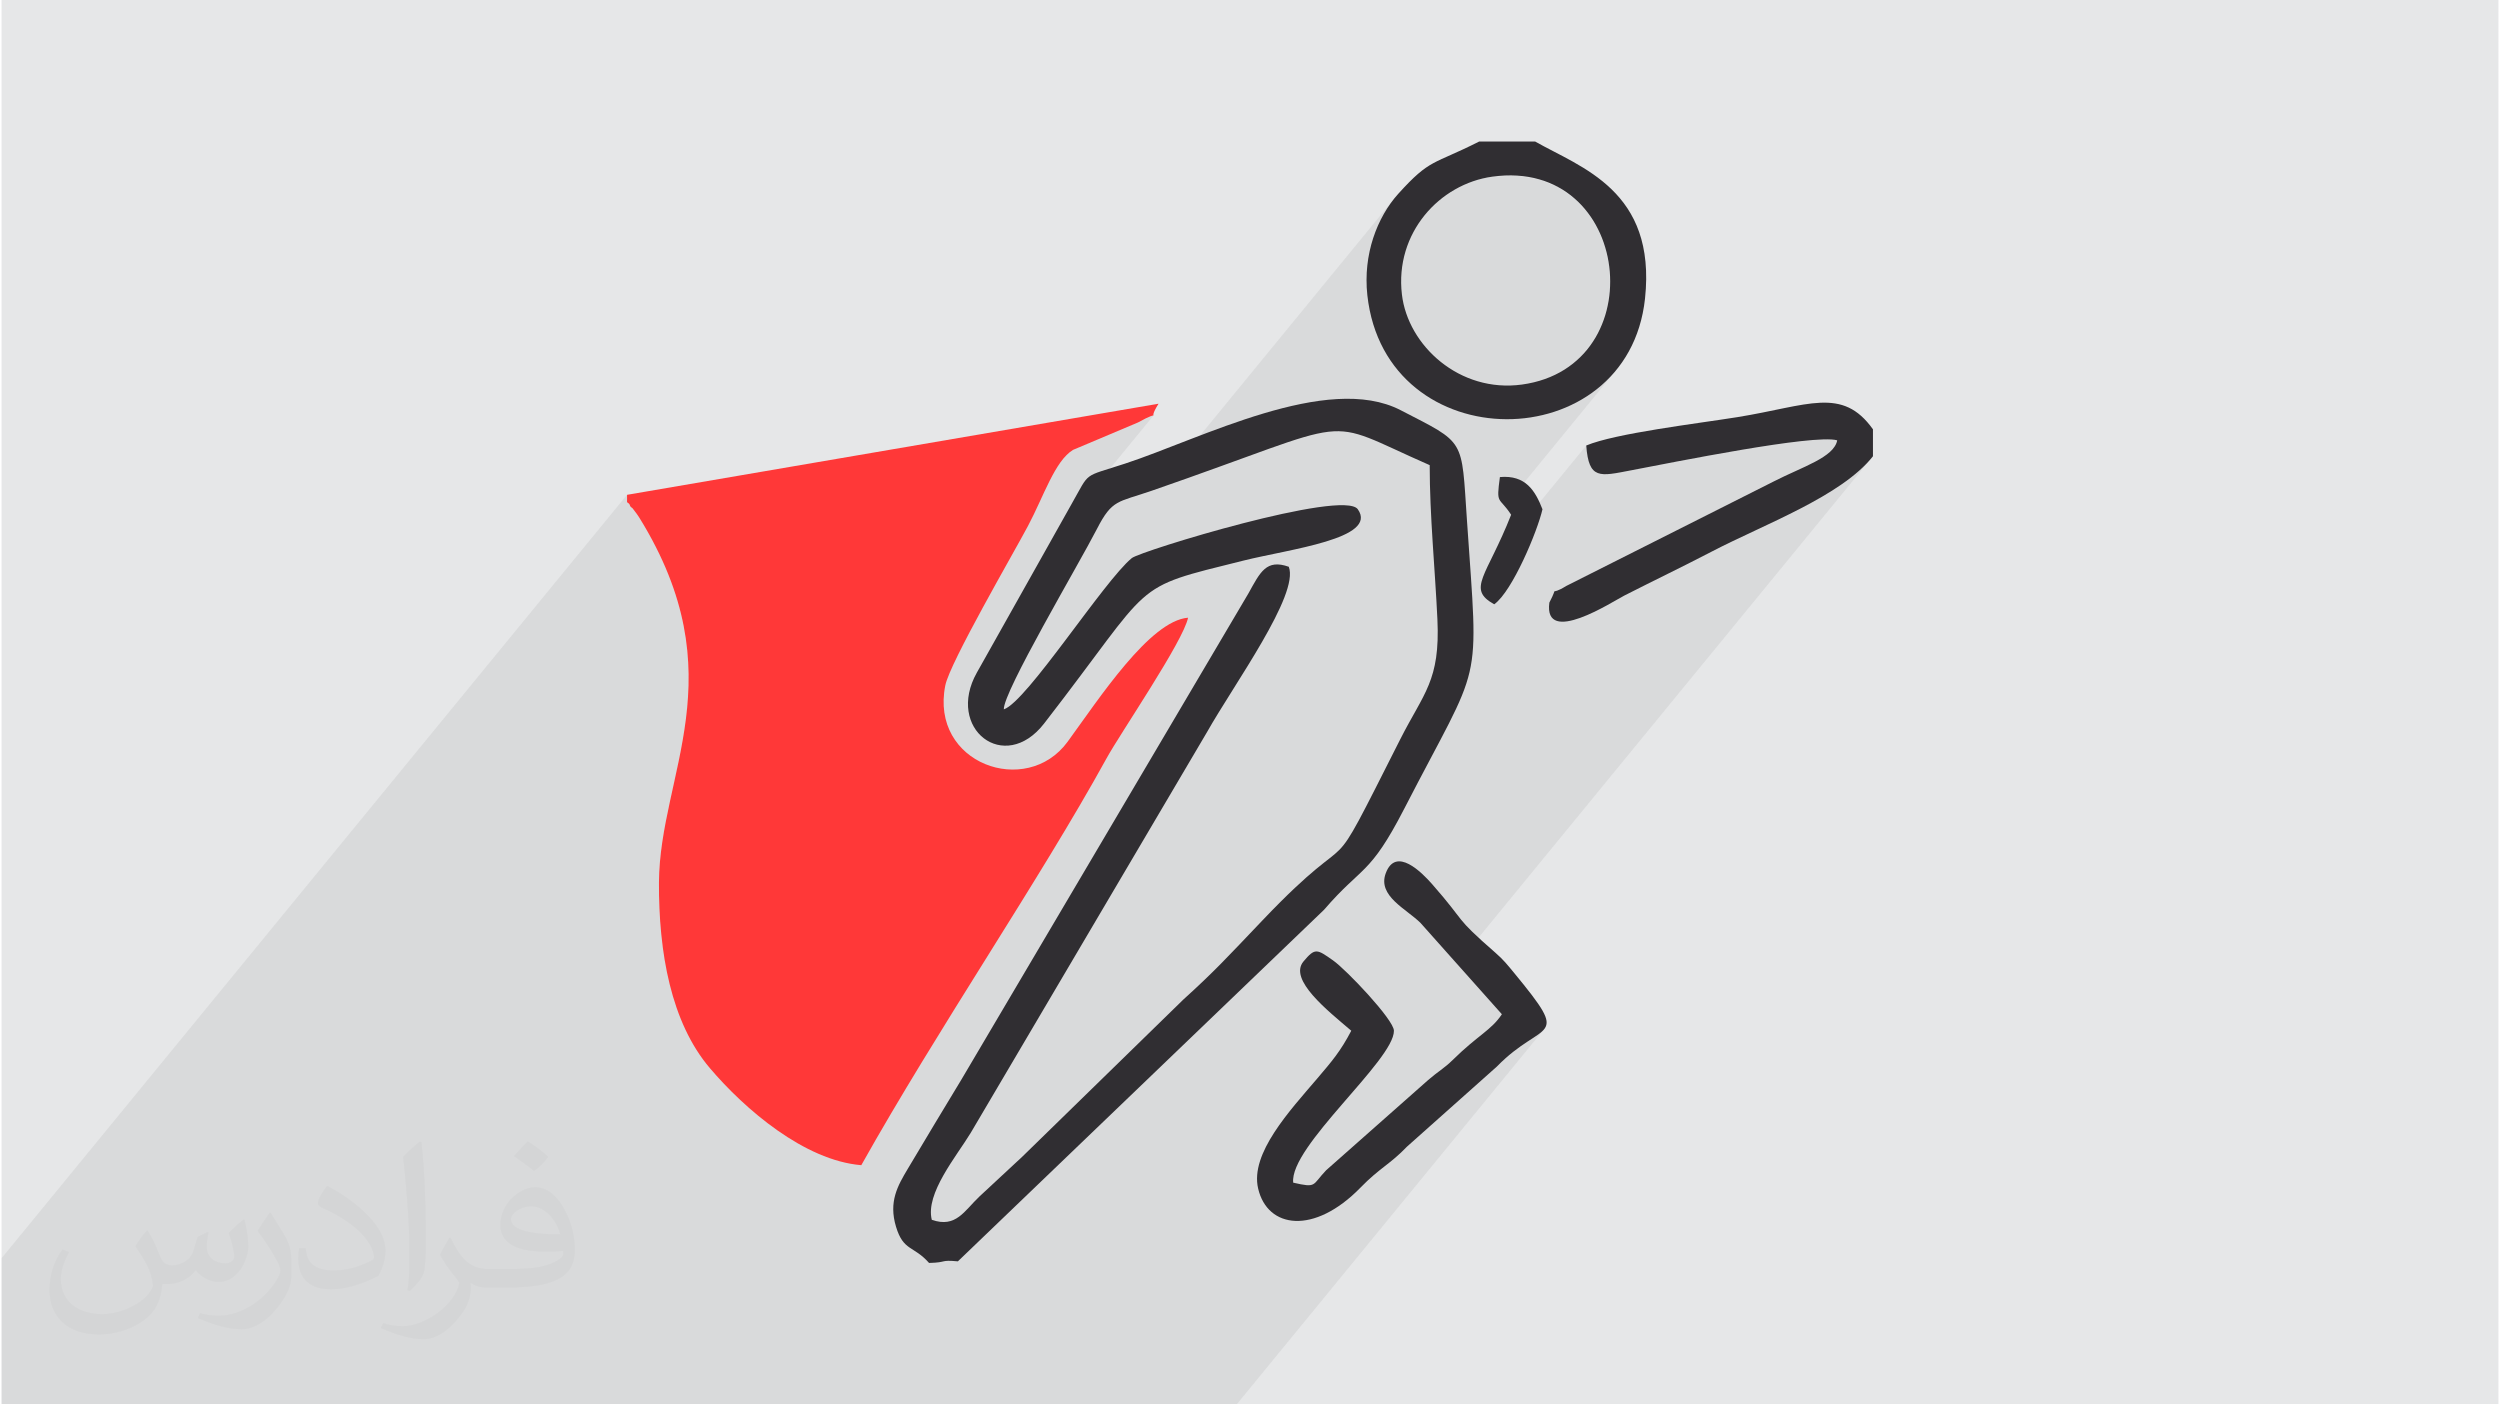
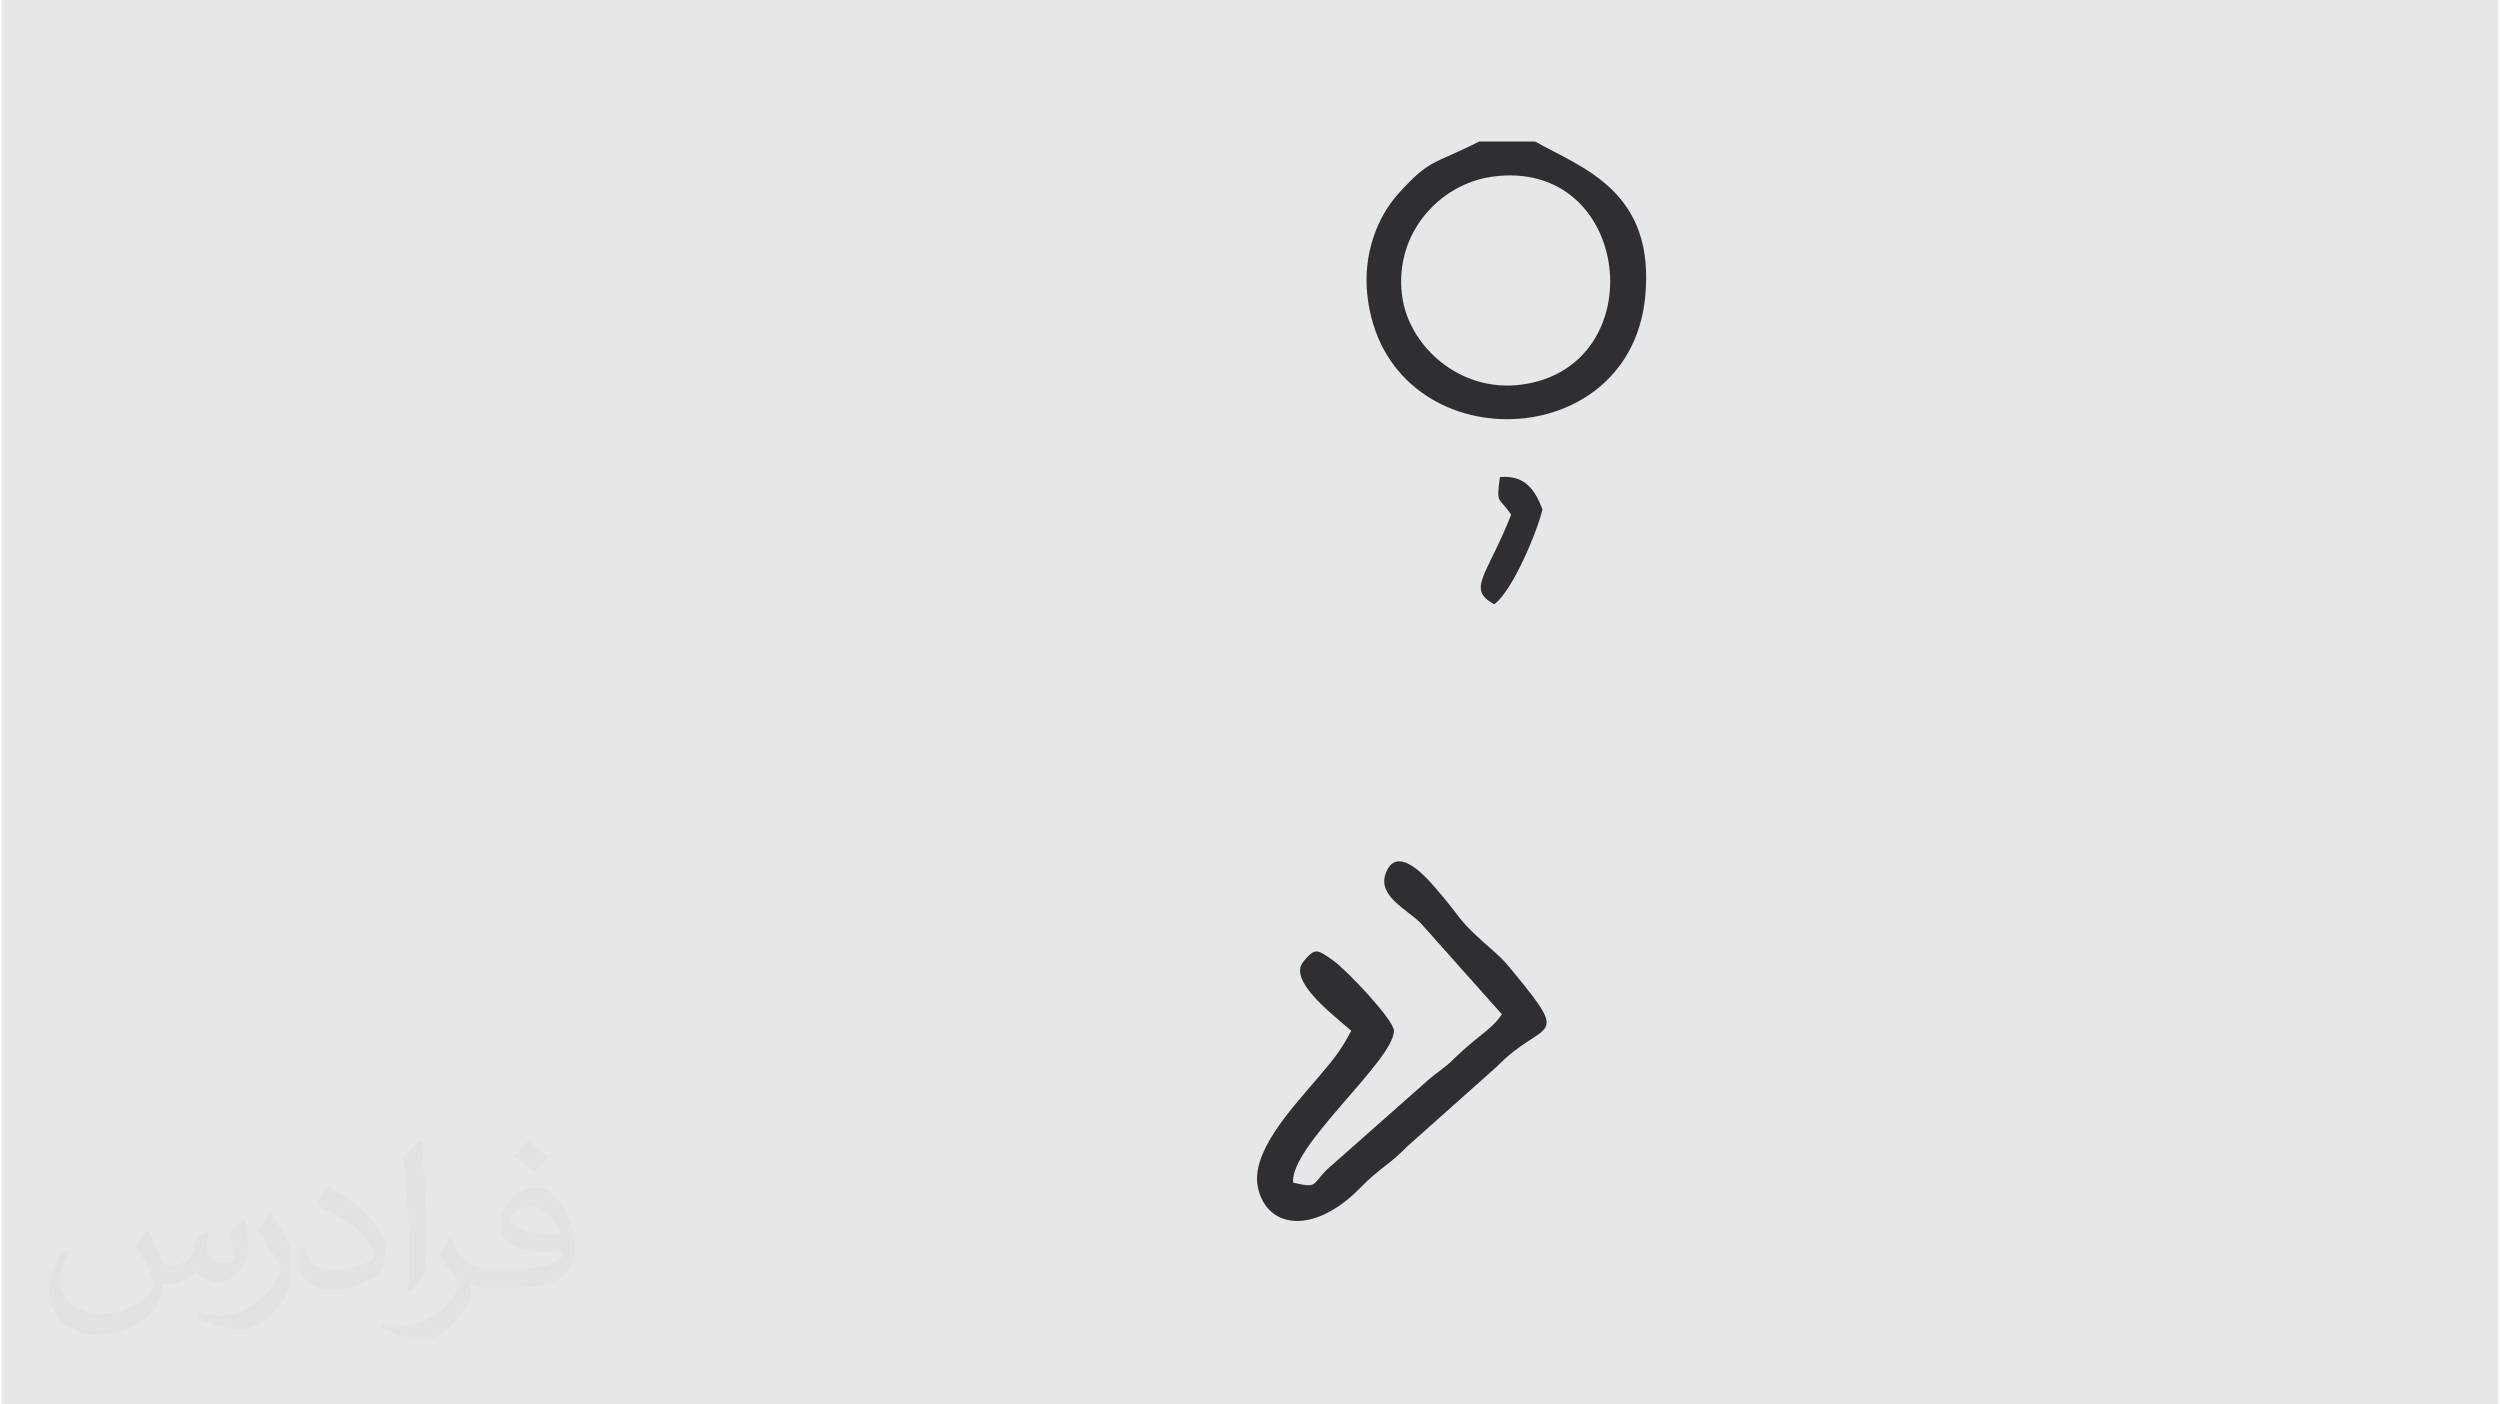
<svg xmlns="http://www.w3.org/2000/svg" xml:space="preserve" width="356px" height="200px" version="1.0" shape-rendering="geometricPrecision" text-rendering="geometricPrecision" image-rendering="optimizeQuality" fill-rule="evenodd" clip-rule="evenodd" viewBox="0 0 35600 20025">
  <g id="Layer_x0020_1">
    <g id="_2823933938912">
      <path fill="#E6E7E8" d="M0 0l35600 0 0 20025 -35600 0 0 -20025z" />
      <path fill="#373435" fill-opacity="0.031" d="M2082 17547c68,103 112,202 155,312 32,64 49,183 199,183 44,0 107,-14 163,-45 63,-33 111,-83 136,-159l60 -202 146 -72 10 10c-20,76 -25,149 -25,206 0,169 146,233 262,233 68,0 129,-33 129,-95 0,-80 -34,-216 -78,-338 68,-68 136,-136 214,-192l12 7c34,144 53,286 53,381 0,93 -41,196 -75,264 -70,132 -194,237 -344,237 -114,0 -241,-57 -328,-163l-5 0c-82,101 -208,194 -412,194l-63 0c-10,134 -39,229 -83,314 -121,237 -480,404 -818,404 -470,0 -706,-272 -706,-633 0,-223 73,-431 185,-578l92 37c-70,134 -116,262 -116,386 0,338 274,499 592,499 293,0 657,-187 723,-404 -25,-237 -114,-349 -250,-565 41,-72 94,-145 160,-221l12 0 0 0zm5421 -1274c99,62 196,136 291,220 -53,75 -119,143 -201,202 -95,-76 -190,-142 -287,-212 66,-74 131,-146 197,-210l0 0zm51 926c-160,0 -291,105 -291,183 0,167 320,219 703,217 -48,-196 -216,-400 -412,-400zm-359 895c208,0 390,-7 529,-42 155,-39 286,-117 286,-171 0,-14 0,-31 -5,-45 -87,8 -187,8 -274,8 -281,0 -498,-64 -582,-223 -22,-43 -37,-92 -37,-148 0,-153 66,-303 182,-406 97,-85 204,-139 313,-139 197,0 354,159 464,409 60,136 102,293 102,491 0,132 -37,243 -119,325 -153,149 -435,205 -867,205l-196 0 0 0 -51 0c-107,0 -184,-19 -245,-66l-10 0c3,24 5,49 5,72 0,97 -32,221 -97,320 -192,286 -400,410 -580,410 -182,0 -405,-70 -606,-161l36 -70c65,27 155,45 279,45 325,0 752,-313 805,-618 -12,-25 -33,-58 -65,-93 -95,-114 -155,-208 -211,-307 48,-95 92,-172 133,-240l17 -2c139,283 265,446 546,446l44 0 0 0 204 0 0 0zm-1408 299c24,-130 27,-277 27,-413l0 -202c0,-377 -49,-926 -88,-1283 68,-74 163,-160 238,-218l22 6c51,449 63,971 63,1452 0,126 -5,249 -17,340 -7,114 -73,200 -214,332l-31 -14zm-1449 -596c7,177 94,317 398,317 189,0 349,-49 526,-134 32,-14 49,-33 49,-49 0,-112 -85,-258 -228,-392 -139,-126 -323,-237 -495,-311 -59,-25 -78,-52 -78,-77 0,-51 68,-159 124,-235l19 -2c197,103 418,256 580,427 148,157 240,315 240,489 0,128 -38,249 -102,361 -215,109 -446,191 -674,191 -277,0 -466,-129 -466,-435 0,-33 0,-84 12,-150l95 0zm-501 -503l173 278c63,103 121,214 121,392l0 227c0,183 -117,379 -306,573 -148,132 -279,188 -400,188 -180,0 -386,-56 -624,-159l27 -70c75,20 162,37 269,37 342,-2 692,-252 852,-557 19,-35 27,-68 27,-91 0,-35 -20,-74 -34,-109 -88,-165 -185,-316 -292,-454 56,-88 112,-173 173,-258l14 3z" />
-       <path fill="#373435" fill-opacity="0.078" d="M22594 6352l-1397 1705 86 -176 114 -242 126 -300 -59 -83 -32 -39 1565 -1911 -120 128 -131 114 -140 101 -149 88 -156 74 -162 60 -166 47 -167 33 705 -861 178 -218 130 -247 81 -266 34 -278 -12 -281 -57 -274 -103 -259 -146 -235 -189 -203 -232 -161 -273 -112 -314 -52 -354 15 -139 26 -135 40 -132 52 -125 65 -120 76 -113 86 -104 97 -95 107 -828 1010 -2 -86 3 -105 9 -104 13 -101 19 -99 24 -97 28 -94 32 -91 37 -88 40 -84 43 -82 47 -77 50 -73 53 -69 -3399 4148 -61 21 -162 54 -132 42 -107 37 -88 42 -76 54 -70 73 -1818 2220 1018 -1813 1461 -1783 -7 1 -31 9 -68 29 -119 63 -922 389 -94 75 -86 103 -5670 6920 -1 -7 -21 -182 -15 -183 -11 -186 -5 -186 -2 -187 4 -145 10 -144 15 -144 19 -143 23 -143 26 -143 28 -143 30 -144 32 -144 32 -145 32 -146 31 -148 29 -148 28 -150 25 -152 21 -153 17 -156 12 -158 8 -160 1 -163 -6 -165 -13 -169 -21 -171 -30 -175 -39 -179 -49 -182 -59 -186 -71 -189 -83 -195 -95 -198 -109 -203 -123 -208 -11 -18 -11 -17 -13 -18 -13 -18 -13 -18 -13 -18 -14 -17 -13 -17 -3 -4 -5 -3 -6 -4 -6 -5 -6 -5 -6 -6 -4 -8 -3 -9 -3 -9 -4 -7 -5 -6 -5 -5 -6 -4 -6 -4 -6 -4 -5 -5 0 -105 -8918 10885 0 104 0 93 0 92 0 264 0 1532 3274 0 818 0 34 0 532 0 71 0 9 0 133 0 467 0 18 0 370 0 43 0 398 0 28 0 68 0 134 0 116 0 308 0 89 0 1 0 468 0 78 0 390 0 395 0 60 0 764 0 323 0 74 0 427 0 278 0 107 0 255 0 146 0 262 0 192 0 170 0 92 0 178 0 365 0 20 0 7 0 210 0 145 0 282 0 43 0 58 0 376 0 111 0 201 0 114 0 28 0 157 0 733 0 190 0 268 0 31 0 30 0 6 0 10 0 438 0 207 0 5 0 17 0 522 0 0 0 689 0 5 0 4 0 185 0 346 0 236 0 4395 -5364 -40 45 -55 44 -70 48 -83 54 -95 64 -105 78 -114 96 -121 116 -1283 1143 -86 86 -80 72 -76 63 -76 59 -77 61 -81 67 -89 80 -99 97 -15 15 1972 -2408 60 -80 -639 -718 5930 -7238 -91 105 -105 101 -118 98 -129 95 -138 91 -146 88 -153 86 -157 84 -161 81 -163 80 -72 34 888 -1083 35 -87 -82 -12 -116 -1 -147 9 -173 16 -194 24 -210 29 -223 35 -231 38 -233 40 -232 42 -226 41 -215 41 -199 38 -180 35 -156 30 -127 24 -152 29 -128 20 -104 5 -84 -16 -65 -43 -48 -76 -33 -114 -20 -160z" />
-       <path fill="#FF3838" d="M8918 7055l0 105c14,14 34,17 40,44 6,27 32,34 39,44 34,44 74,96 101,141 1384,2244 284,3644 275,5192 -5,997 171,1994 725,2647 501,590 1350,1318 2160,1385 1089,-1942 2541,-4065 3498,-5803 201,-365 1093,-1667 1161,-2003 -544,43 -1265,1148 -1717,1768 -586,804 -1969,314 -1744,-804 66,-325 966,-1872 1178,-2271 226,-425 381,-925 644,-1086l922 -389c398,-221 104,38 296,-269l-7578 1299z" />
-       <path fill="#302E32" d="M13224 18007c270,-7 148,-47 411,-23l5220 -5012c549,-637 648,-478 1145,-1443 1122,-2179 1061,-1645 893,-4113 -81,-1180 -10,-1084 -946,-1568 -1044,-540 -2854,410 -3925,761 -621,204 -494,101 -767,579l-1350 2403c-447,796 393,1456 960,724 1604,-2069 1196,-1912 2841,-2322 656,-164 1927,-313 1631,-732 -205,-290 -3096,594 -3222,696 -396,324 -1496,2048 -1825,2157 -13,-244 1065,-2061 1328,-2573 218,-426 300,-377 781,-544 3039,-1053 2358,-1068 3963,-365 0,722 76,1477 110,2199 41,875 -194,1046 -530,1710 -1164,2302 -496,1041 -1960,2577 -506,531 -691,734 -1133,1134l-2298 2242c-219,206 -390,360 -608,565 -217,205 -335,454 -680,333 -94,-375 351,-904 555,-1240l3368 -5712c388,-687 1319,-1962 1167,-2359 -321,-114 -407,76 -574,377l-4096 6938c-249,410 -504,835 -763,1270 -143,240 -275,468 -167,825 106,351 250,266 471,516z" />
      <path fill="#302E32" d="M21391 14461c-155,232 -336,293 -701,652 -123,121 -211,165 -350,286l-1454 1286c-205,214 -128,256 -470,177 -56,-515 1440,-1746 1436,-2166 -2,-158 -679,-870 -867,-1002 -232,-163 -256,-184 -423,15 -215,259 344,699 682,987 -152,291 -273,432 -486,682 -388,455 -960,1067 -842,1568 133,571 798,664 1458,-12 280,-287 422,-332 664,-585l1283 -1143c663,-682 1077,-324 241,-1339 -91,-110 -148,-183 -262,-282 -613,-535 -393,-398 -905,-981 -142,-161 -516,-544 -660,-152 -120,324 299,509 498,709l1158 1300z" />
      <path fill="#302E32" d="M21254 2519c1992,-276 2315,2705 423,2964 -889,122 -1626,-556 -1711,-1284 -104,-880 540,-1576 1288,-1680zm612 -501l-799 0c-660,335 -694,237 -1153,745 -300,333 -505,863 -441,1445 258,2360 3713,2341 3959,49 165,-1541 -915,-1868 -1566,-2239z" />
-       <path fill="#302E32" d="M26682 6505l0 -384c-439,-615 -923,-337 -1930,-174 -580,93 -1744,231 -2158,405 36,490 194,439 634,355 591,-112 2610,-522 2944,-429 -46,244 -494,376 -902,585l-2960 1491c-272,167 -94,-44 -242,238 -84,628 904,-16 1068,-100 430,-219 833,-412 1248,-628 745,-388 1851,-789 2298,-1359z" />
      <path fill="#302E32" d="M21523 7339c-348,885 -639,1055 -241,1277 260,-186 618,-1046 688,-1355 -103,-263 -239,-492 -607,-459 -55,405 -16,269 160,537z" />
    </g>
  </g>
</svg>